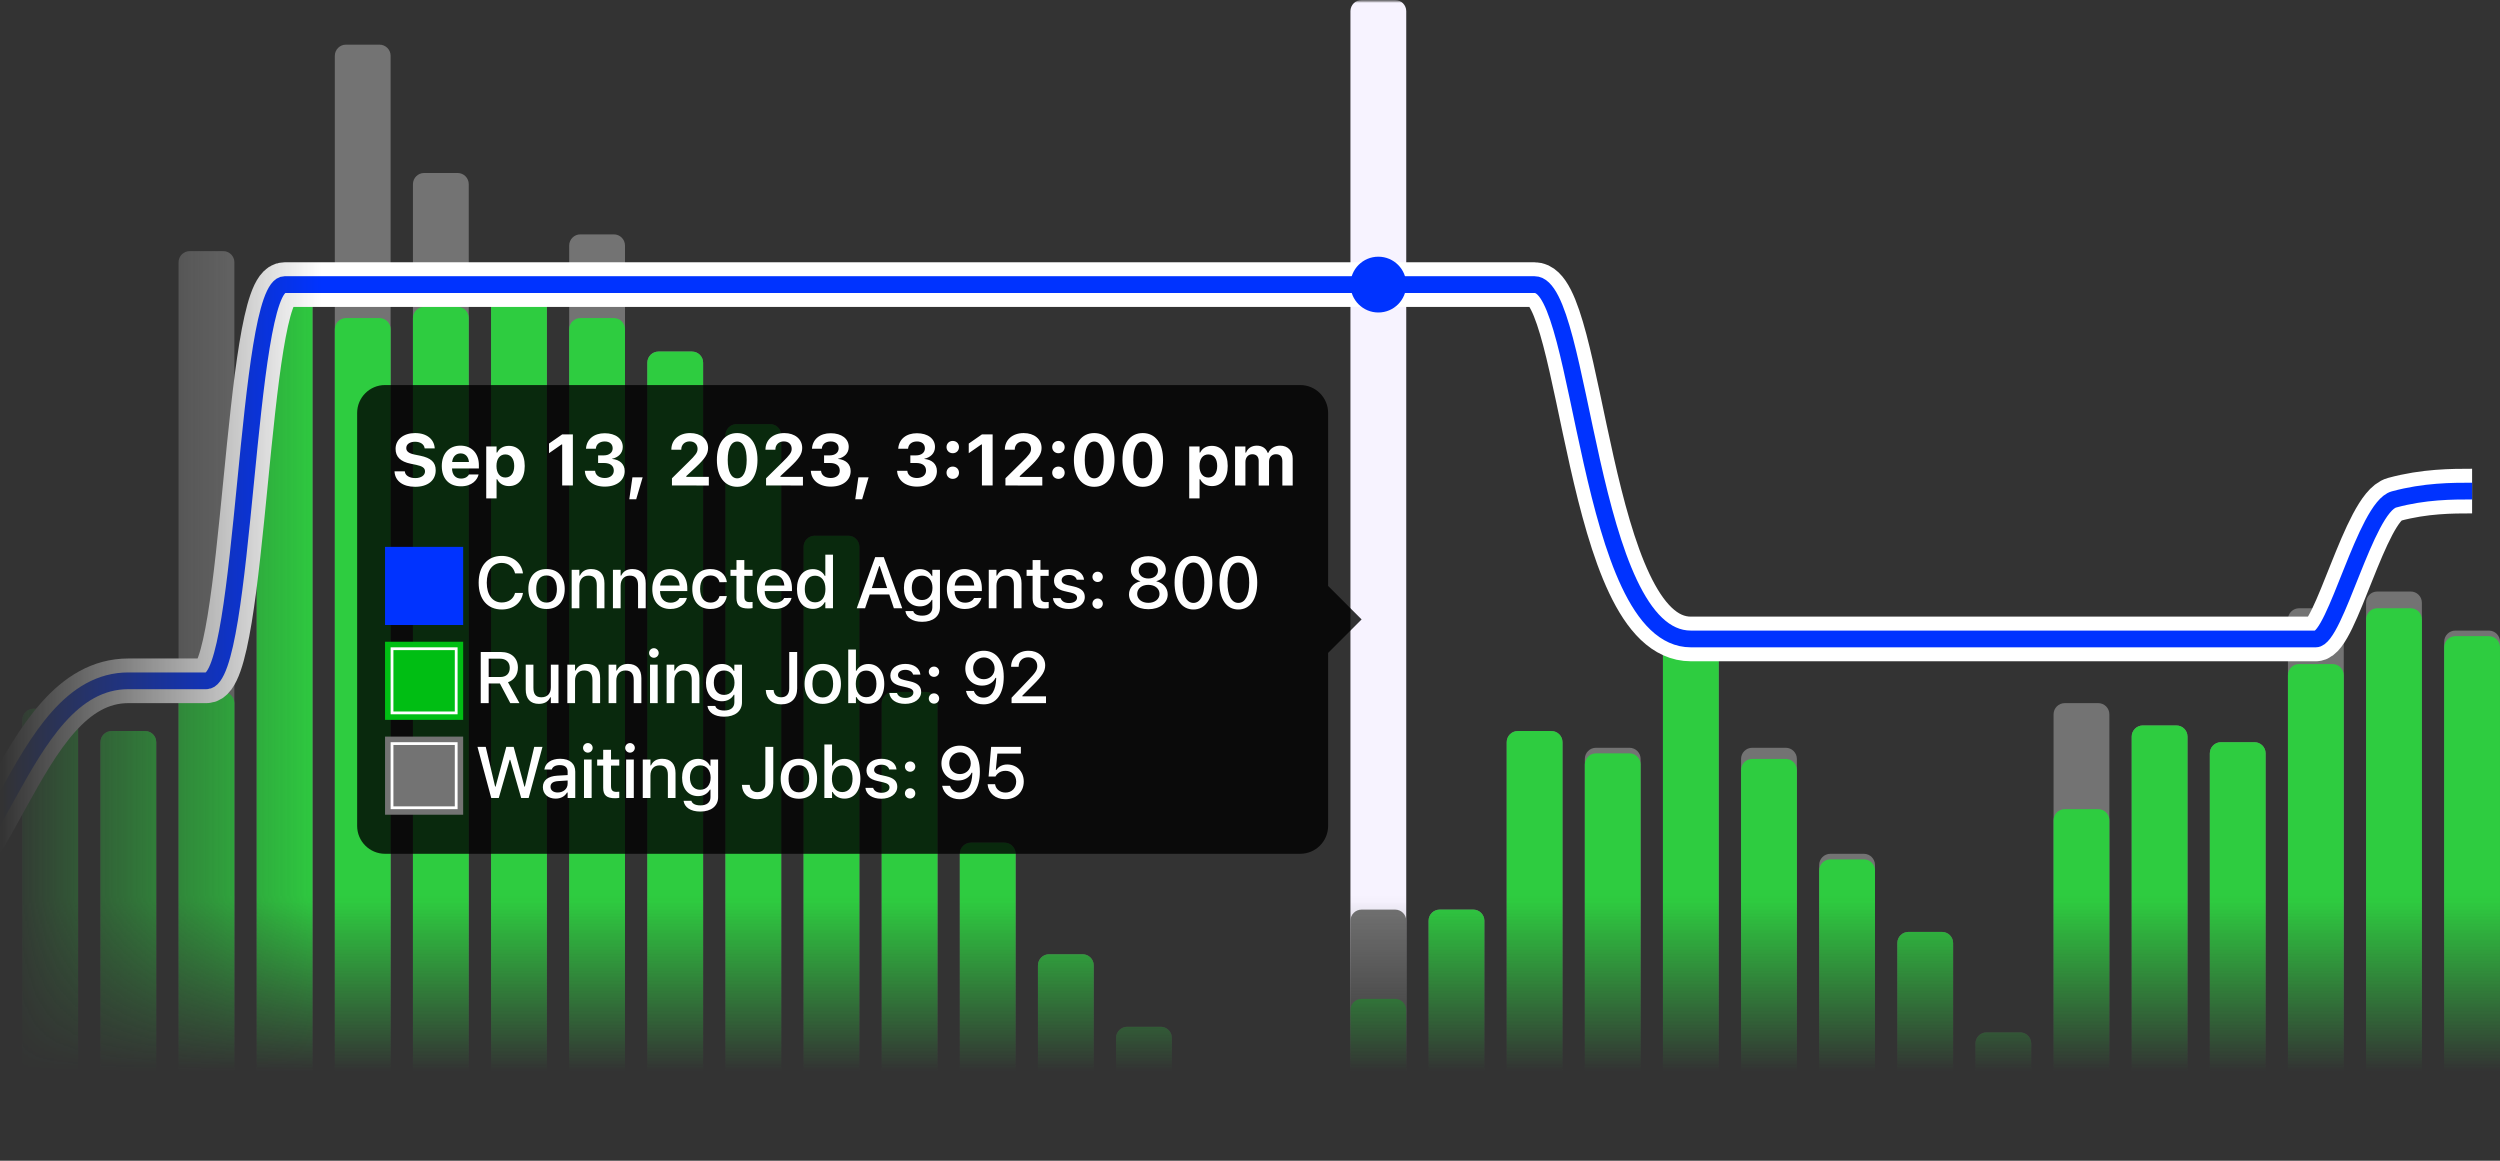
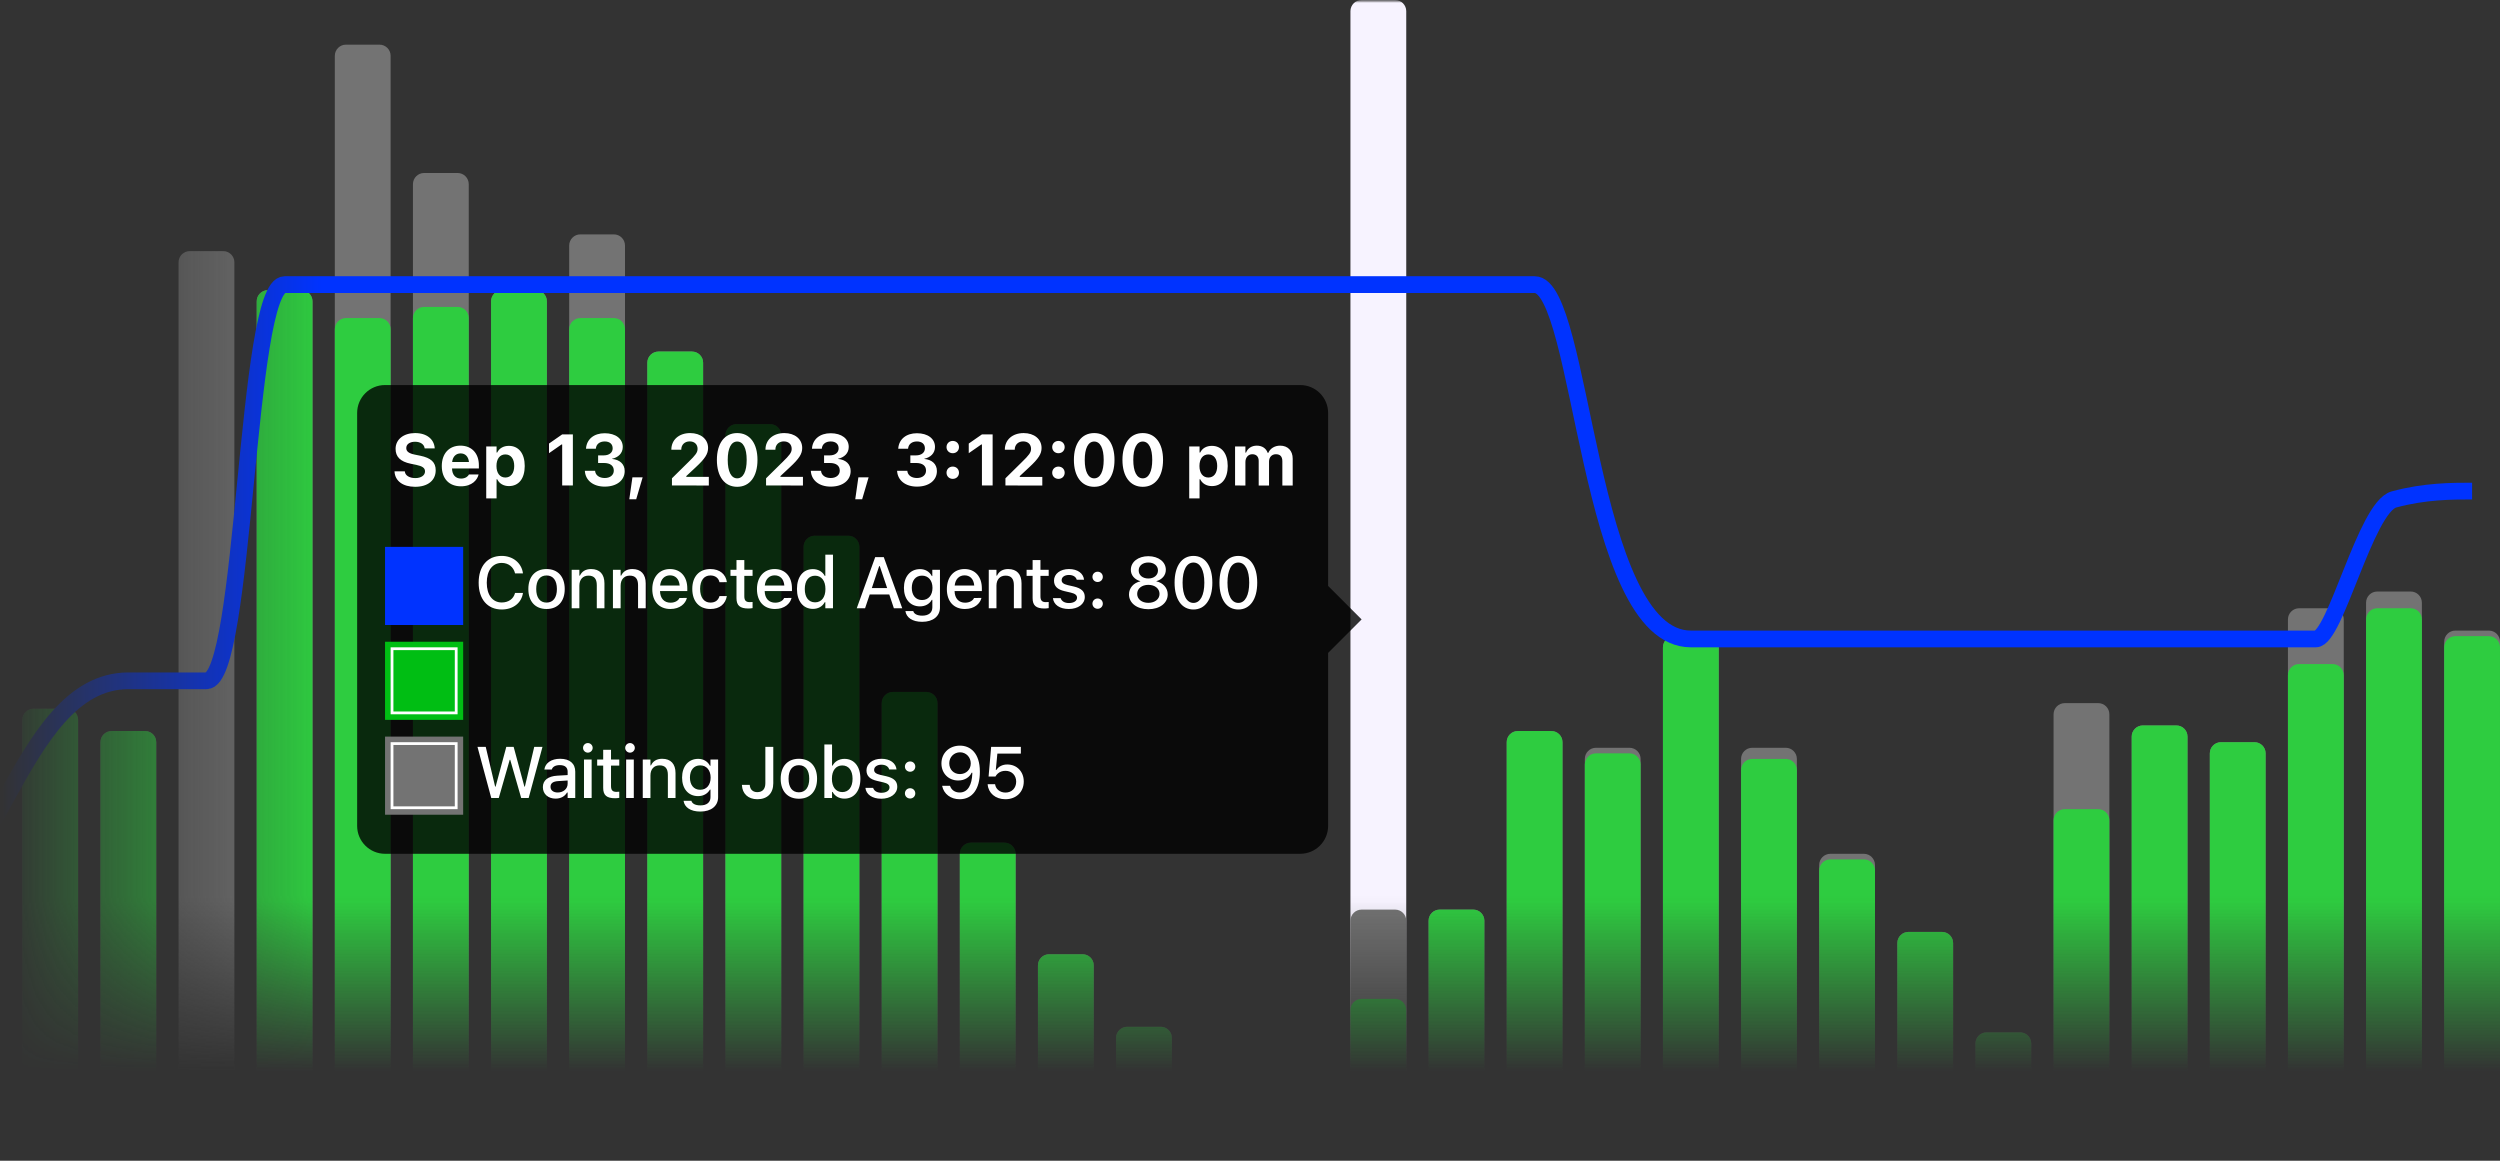
<svg xmlns="http://www.w3.org/2000/svg" xmlns:xlink="http://www.w3.org/1999/xlink" fill="none" height="208" viewBox="0 0 448 208" width="448">
  <rect x="0" y="0" width="448" height="208" fill="#333333" stroke="none" />
  <linearGradient id="a">
    <stop offset="0" stop-color="#d9d9d9" />
    <stop offset="1" stop-color="#d9d9d9" stop-opacity="0" />
  </linearGradient>
  <linearGradient id="b" gradientUnits="userSpaceOnUse" x1="57.5" x2="0" xlink:href="#a" y1="161.28" y2="161.28" />
  <linearGradient id="c" gradientUnits="userSpaceOnUse" x1="384" x2="384" xlink:href="#a" y1="161.28" y2="192" />
  <clipPath id="d">
    <path d="m0 0h448v208h-448z" />
  </clipPath>
  <mask id="e" height="192" maskUnits="userSpaceOnUse" width="768" x="0" y="0">
    <path d="m0 0h768v192h-768z" fill="url(#b)" />
  </mask>
  <mask id="f" height="192" maskUnits="userSpaceOnUse" width="768" x="0" y="0">
    <path d="m0 0h768v192h-768z" fill="url(#c)" />
  </mask>
  <mask id="g" fill="#000" height="255" maskUnits="userSpaceOnUse" width="855" x="-405" y="-58">
    <path d="m-405-58h855v255h-855z" fill="#fff" />
    <path d="m-404-58h854v254h-854z" fill="#000" />
  </mask>
  <g clip-path="url(#d)">
    <g mask="url(#e)">
      <g mask="url(#f)">
        <path d="m-404 196h-1v1h1zm854-1h-854v2h854zm-853 1v-254h-2v254z" fill="#e5e5e5" mask="url(#g)" />
        <path d="m116 65c0-1.105.895-2 2-2h6c1.105 0 2 .895 2 2v131h-10z" fill="#737373" />
        <path d="m130 78c0-1.105.895-2 2-2h6c1.105 0 2 .895 2 2v118h-10z" fill="#737373" />
        <path d="m144 98c0-1.105.895-2 2-2h6c1.105 0 2 .895 2 2v98h-10z" fill="#737373" />
        <path d="m158 126c0-1.105.895-2 2-2h6c1.105 0 2 .895 2 2v70h-10z" fill="#737373" />
        <path d="m172 153c0-1.105.895-2 2-2h6c1.105 0 2 .895 2 2v43h-10z" fill="#737373" />
        <path d="m186 173c0-1.105.895-2 2-2h6c1.105 0 2 .895 2 2v23h-10z" fill="#737373" />
        <path d="m200 186c0-1.105.895-2 2-2h6c1.105 0 2 .895 2 2v10h-10z" fill="#737373" />
        <path d="m242 2c0-1.105.895-2 2-2h6c1.105 0 2 .895 2 2v192c0 1.105-.895 2-2 2h-6c-1.105 0-2-.895-2-2z" fill="#f7f3ff" />
        <path d="m242 165c0-1.105.895-2 2-2h6c1.105 0 2 .895 2 2v31h-10z" fill="#737373" />
        <path d="m256 165c0-1.105.895-2 2-2h6c1.105 0 2 .895 2 2v31h-10z" fill="#737373" />
        <path d="m270 133c0-1.105.895-2 2-2h6c1.105 0 2 .895 2 2v63h-10z" fill="#737373" />
        <path d="m284 136c0-1.105.895-2 2-2h6c1.105 0 2 .895 2 2v60h-10z" fill="#737373" />
        <path d="m102 44c0-1.105.895-2 2-2h6c1.105 0 2 .895 2 2v152h-10z" fill="#737373" />
        <path d="m88 54c0-1.105.895-2 2-2h6c1.105 0 2 .895 2 2v142h-10z" fill="#737373" />
        <path d="m438 115c0-1.105.895-2 2-2h6c1.105 0 2 .895 2 2v81h-10z" fill="#737373" />
        <path d="m74 33c0-1.105.895-2 2-2h6c1.105 0 2 .895 2 2v163h-10z" fill="#737373" />
        <path d="m424 108c0-1.105.895-2 2-2h6c1.105 0 2 .895 2 2v88h-10z" fill="#737373" />
        <path d="m60 10c0-1.105.895-2 2-2h6c1.105 0 2 .895 2 2v186h-10z" fill="#737373" />
        <path d="m410 111c0-1.105.895-2 2-2h6c1.105 0 2 .895 2 2v85h-10z" fill="#737373" />
        <path d="m46 54c0-1.105.895-2 2-2h6c1.105 0 2 .895 2 2v142h-10z" fill="#737373" />
        <path d="m396 135c0-1.105.895-2 2-2h6c1.105 0 2 .895 2 2v61h-10z" fill="#737373" />
        <path d="m32 47c0-1.105.895-2 2-2h6c1.105 0 2 .895 2 2v149h-10z" fill="#737373" />
        <path d="m382 132c0-1.105.895-2 2-2h6c1.105 0 2 .895 2 2v64h-10z" fill="#737373" />
        <path d="m18 133c0-1.105.895-2 2-2h6c1.105 0 2 .895 2 2v63h-10z" fill="#737373" />
        <path d="m368 128c0-1.105.895-2 2-2h6c1.105 0 2 .895 2 2v68h-10z" fill="#737373" />
        <path d="m4 129c0-1.105.895-2 2-2h6c1.105 0 2 .895 2 2v67h-10z" fill="#737373" />
        <path d="m354 187c0-1.105.895-2 2-2h6c1.105 0 2 .895 2 2v9h-10z" fill="#737373" />
        <path d="m340 169c0-1.105.895-2 2-2h6c1.105 0 2 .895 2 2v27h-10z" fill="#737373" />
        <path d="m326 155c0-1.105.895-2 2-2h6c1.105 0 2 .895 2 2v41h-10z" fill="#737373" />
        <path d="m312 136c0-1.105.895-2 2-2h6c1.105 0 2 .895 2 2v60h-10z" fill="#737373" />
        <path d="m298 116c0-1.105.895-2 2-2h6c1.105 0 2 .895 2 2v80h-10z" fill="#737373" />
        <g fill="#2ecc40">
          <path d="m116 65c0-1.105.895-2 2-2h6c1.105 0 2 .895 2 2v131h-10z" />
          <path d="m130 78c0-1.105.895-2 2-2h6c1.105 0 2 .895 2 2v118h-10z" />
          <path d="m144 98c0-1.105.895-2 2-2h6c1.105 0 2 .895 2 2v98h-10z" />
          <path d="m158 126c0-1.105.895-2 2-2h6c1.105 0 2 .895 2 2v70h-10z" />
          <path d="m172 153c0-1.105.895-2 2-2h6c1.105 0 2 .895 2 2v43h-10z" />
          <path d="m186 173c0-1.105.895-2 2-2h6c1.105 0 2 .895 2 2v23h-10z" />
          <path d="m200 186c0-1.105.895-2 2-2h6c1.105 0 2 .895 2 2v10h-10z" />
          <path d="m242 181c0-1.105.895-2 2-2h6c1.105 0 2 .895 2 2v15h-10z" />
          <path d="m256 165c0-1.105.895-2 2-2h6c1.105 0 2 .895 2 2v31h-10z" />
          <path d="m270 133c0-1.105.895-2 2-2h6c1.105 0 2 .895 2 2v63h-10z" />
          <path d="m284 137c0-1.105.895-2 2-2h6c1.105 0 2 .895 2 2v59h-10z" />
          <path d="m102 59c0-1.105.895-2 2-2h6c1.105 0 2 .895 2 2v137h-10z" />
          <path d="m88 54c0-1.105.895-2 2-2h6c1.105 0 2 .895 2 2v142h-10z" />
          <path d="m438 116c0-1.105.895-2 2-2h6c1.105 0 2 .895 2 2v80h-10z" />
          <path d="m74 57c0-1.105.895-2 2-2h6c1.105 0 2 .895 2 2v139h-10z" />
          <path d="m424 111c0-1.105.895-2 2-2h6c1.105 0 2 .895 2 2v85h-10z" />
          <path d="m60 59c0-1.105.895-2 2-2h6c1.105 0 2 .895 2 2v137h-10z" />
          <path d="m410 121c0-1.105.895-2 2-2h6c1.105 0 2 .895 2 2v75h-10z" />
          <path d="m46 54c0-1.105.895-2 2-2h6c1.105 0 2 .895 2 2v142h-10z" />
          <path d="m396 135c0-1.105.895-2 2-2h6c1.105 0 2 .895 2 2v61h-10z" />
-           <path d="m32 126c0-1.105.895-2 2-2h6c1.105 0 2 .895 2 2v70h-10z" />
          <path d="m382 132c0-1.105.895-2 2-2h6c1.105 0 2 .895 2 2v64h-10z" />
          <path d="m18 133c0-1.105.895-2 2-2h6c1.105 0 2 .895 2 2v63h-10z" />
          <path d="m368 147c0-1.105.895-2 2-2h6c1.105 0 2 .895 2 2v49h-10z" />
          <path d="m4 129c0-1.105.895-2 2-2h6c1.105 0 2 .895 2 2v67h-10z" />
          <path d="m354 187c0-1.105.895-2 2-2h6c1.105 0 2 .895 2 2v9h-10z" />
          <path d="m340 169c0-1.105.895-2 2-2h6c1.105 0 2 .895 2 2v27h-10z" />
          <path d="m326 156c0-1.105.895-2 2-2h6c1.105 0 2 .895 2 2v40h-10z" />
          <path d="m312 138c0-1.105.895-2 2-2h6c1.105 0 2 .895 2 2v58h-10z" />
          <path d="m298 116c0-1.105.895-2 2-2h6c1.105 0 2 .895 2 2v80h-10z" />
        </g>
-         <path d="m-397 122h14c7 0 7-4 14-4h14 14 14 14 14 14 14 14 14c7 0 7 10.5 14 10.5h14 14c9.512 0 17 17.5 28 22.5s21.5 15 28 22 15.357 20.5 28 20.5h14c7 0 7-30 14-30h14 14 14 14 14c18.039 0 21.829-41.5 42-41.5h14c7 0 7-71 14-71h14 14 14 14 14 14 14 14 14 14 14c7 0 7 0 14 0s7 0 14 0 7-0 14-0 7 0 14 0h14c8.676 0 9.357 63.5 28 63.5h14 14 14 14 14 14 14 14c3.5 0 8.935-23.619 14-25 5.5-1.5 10.5-1.5 14-1.5" stroke="#fff" stroke-linejoin="round" stroke-width="8" />
        <path d="m-397 122h14c7 0 7-4 14-4h14 14 14 14 14 14 14 14 14c7 0 7 10.5 14 10.5h14 14c9.512 0 17 17.5 28 22.5s21.5 15 28 22 15.357 20.5 28 20.5h14c7 0 7-30 14-30h14 14 14 14 14c18.039 0 21.829-41.5 42-41.5h14c7 0 7-71 14-71h14 14 14 14 14 14 14 14 14 14 14c7 0 7 0 14 0s7 0 14 0 7-0 14-0 7 0 14 0h14c8.676 0 9.357 63.5 28 63.5h14 14 14 14 14 14 14 14c3.5 0 8.935-23.619 14-25 5.5-1.5 10.5-1.5 14-1.5" stroke="#03f" stroke-linejoin="round" stroke-width="3" />
-         <circle cx="247" cy="51" fill="#03f" r="5" />
        <path clip-rule="evenodd" d="m69 69c-2.761 0-5 2.239-5 5v74c0 2.761 2.239 5 5 5h164c2.761 0 5-2.239 5-5v-31l6-6-6-6v-31c0-2.761-2.239-5-5-5z" fill="#000" fill-opacity=".8" fill-rule="evenodd" />
        <path d="m69 132h14v14h-14z" fill="#737373" />
        <path d="m70.25 133.25h11.5v11.5h-11.5z" stroke="#fff" stroke-width=".5" />
        <path d="m69 115h14v14h-14z" fill="#00be13" />
        <path d="m70.25 116.25h11.5v11.5h-11.5z" stroke="#fff" stroke-width=".5" />
        <path d="m69 98h14v14h-14z" fill="#03f" />
        <path d="m89.907 109.222c-2.545 0-4.132-1.841-4.132-4.792v-.013c0-2.958 1.581-4.799 4.126-4.799 2.018 0 3.567 1.276 3.809 3.098l-.006.032h-1.409v-.019c-.267-1.124-1.187-1.854-2.393-1.854-1.644 0-2.672 1.365-2.672 3.542v.013c0 2.171 1.028 3.535 2.679 3.535 1.212 0 2.12-.647 2.38-1.682l.013-.025h1.409v.038c-.267 1.758-1.758 2.926-3.802 2.926zm8.036-.089c-2.025 0-3.263-1.352-3.263-3.573v-.013c0-2.215 1.244-3.574 3.263-3.574 2.012 0 3.256 1.352 3.256 3.574v.013c0 2.221-1.238 3.573-3.256 3.573zm0-1.149c1.181 0 1.853-.901 1.853-2.424v-.013c0-1.53-.673-2.425-1.853-2.425-1.187 0-1.853.895-1.853 2.425v.013c0 1.529.666 2.424 1.853 2.424zm4.5 1.016v-6.894h1.378v1.048h.101c.337-.737.997-1.181 2-1.181 1.542 0 2.393.921 2.393 2.565v4.462h-1.371v-4.139c0-1.142-.476-1.707-1.486-1.707-1.009 0-1.637.692-1.637 1.803v4.043zm7.395 0v-6.894h1.378v1.048h.101c.337-.737.997-1.181 2-1.181 1.542 0 2.393.921 2.393 2.565v4.462h-1.371v-4.139c0-1.142-.477-1.707-1.486-1.707s-1.637.692-1.637 1.803v4.043zm10.29.133c-2.019 0-3.238-1.377-3.238-3.561v-.006c0-2.152 1.244-3.593 3.168-3.593 1.923 0 3.104 1.39 3.104 3.46v.482h-4.888c.025 1.32.749 2.088 1.885 2.088.883 0 1.409-.438 1.574-.793l.026-.051 1.327-.006-.013.057c-.229.908-1.181 1.923-2.945 1.923zm-.064-6.03c-.939 0-1.65.641-1.771 1.828h3.504c-.108-1.231-.8-1.828-1.733-1.828zm7.236 6.03c-2.012 0-3.243-1.371-3.243-3.599v-.013c0-2.183 1.225-3.548 3.237-3.548 1.733 0 2.768.978 2.958 2.317v.032l-1.32.006-.007-.019c-.152-.679-.711-1.187-1.625-1.187-1.149 0-1.841.914-1.841 2.399v.013c0 1.524.705 2.45 1.841 2.45.864 0 1.397-.393 1.619-1.136l.013-.032h1.32l-.013.058c-.247 1.339-1.231 2.259-2.939 2.259zm6.818-.089c-1.518 0-2.14-.533-2.14-1.859v-3.993h-1.079v-1.086h1.079v-1.739h1.403v1.739h1.479v1.086h-1.479v3.662c0 .743.28 1.048.959 1.048.209 0 .33-.006.52-.026v1.099c-.222.038-.476.069-.742.069zm4.767.089c-2.019 0-3.238-1.377-3.238-3.561v-.006c0-2.152 1.244-3.593 3.168-3.593 1.923 0 3.104 1.39 3.104 3.46v.482h-4.888c.025 1.32.749 2.088 1.885 2.088.883 0 1.409-.438 1.575-.793l.025-.051 1.327-.006-.013.057c-.229.908-1.181 1.923-2.945 1.923zm-.064-6.03c-.939 0-1.65.641-1.771 1.828h3.504c-.108-1.231-.8-1.828-1.733-1.828zm6.849 6.011c-1.733 0-2.856-1.39-2.856-3.554v-.013c0-2.184 1.104-3.561 2.856-3.561.946 0 1.752.47 2.12 1.212h.108v-3.796h1.371v9.598h-1.371v-1.085h-.108c-.4.755-1.155 1.199-2.12 1.199zm.394-1.174c1.149 0 1.853-.908 1.853-2.38v-.013c0-1.473-.711-2.38-1.853-2.38-1.156 0-1.847.901-1.847 2.38v.013c0 1.479.691 2.38 1.847 2.38zm7.464 1.06 3.307-9.16h1.537l3.307 9.16h-1.498l-.826-2.476h-3.503l-.832 2.476zm4.018-7.554-1.314 3.936h2.743l-1.321-3.936zm7.7 9.985c-1.752 0-2.831-.768-2.996-1.917l.013-.013h1.39l.006.013c.114.476.673.813 1.606.813 1.136 0 1.809-.534 1.809-1.473v-1.358h-.101c-.419.749-1.181 1.168-2.127 1.168-1.771 0-2.863-1.365-2.863-3.308v-.012c0-1.968 1.098-3.358 2.888-3.358.965 0 1.714.476 2.114 1.25h.083v-1.13h1.371v6.754c0 1.568-1.238 2.571-3.193 2.571zm-.019-3.904c1.168 0 1.873-.888 1.873-2.177v-.013c0-1.282-.711-2.183-1.873-2.183-1.174 0-1.835.901-1.835 2.183v.013c0 1.282.661 2.177 1.835 2.177zm7.687 1.606c-2.019 0-3.237-1.377-3.237-3.561v-.006c0-2.152 1.244-3.593 3.167-3.593s3.104 1.39 3.104 3.46v.482h-4.888c.026 1.32.749 2.088 1.886 2.088.882 0 1.409-.438 1.574-.793l.025-.051 1.327-.006-.013.057c-.228.908-1.18 1.923-2.945 1.923zm-.064-6.03c-.939 0-1.65.641-1.771 1.828h3.504c-.108-1.231-.8-1.828-1.733-1.828zm4.336 5.897v-6.894h1.377v1.048h.102c.336-.737.996-1.181 1.999-1.181 1.543 0 2.393.921 2.393 2.565v4.462h-1.371v-4.139c0-1.142-.476-1.707-1.485-1.707s-1.638.692-1.638 1.803v4.043zm9.997.044c-1.517 0-2.139-.533-2.139-1.859v-3.993h-1.079v-1.086h1.079v-1.739h1.403v1.739h1.479v1.086h-1.479v3.662c0 .743.279 1.048.958 1.048.21 0 .33-.006.521-.026v1.099c-.222.038-.476.069-.743.069zm4.355.089c-1.663 0-2.717-.78-2.85-1.936v-.006h1.377l.006.006c.172.521.673.87 1.492.87.851 0 1.441-.387 1.441-.952v-.013c0-.432-.324-.724-1.124-.908l-1.098-.254c-1.301-.298-1.904-.888-1.904-1.898v-.006c0-1.2 1.117-2.063 2.679-2.063 1.574 0 2.583.787 2.704 1.911v.006h-1.314v-.013c-.134-.482-.622-.844-1.397-.844-.755 0-1.301.375-1.301.927v.013c0 .431.317.698 1.092.882l1.092.248c1.326.311 1.961.876 1.961 1.872v.013c0 1.276-1.219 2.145-2.856 2.145zm5.16-4.837c-.527 0-.933-.406-.933-.92 0-.521.406-.927.933-.927s.927.406.927.927c0 .514-.4.92-.927.92zm0 4.799c-.527 0-.933-.406-.933-.92 0-.521.406-.927.933-.927s.927.406.927.927c0 .514-.4.92-.927.92zm9.083.076c-2.031 0-3.465-1.091-3.465-2.647v-.012c0-1.156.831-2.076 2.031-2.336v-.032c-1.028-.292-1.701-1.06-1.701-2.031v-.013c0-1.403 1.314-2.431 3.135-2.431 1.829 0 3.136 1.028 3.136 2.431v.013c0 .971-.666 1.739-1.695 2.031v.032c1.2.26 2.032 1.18 2.032 2.336v.012c0 1.556-1.435 2.647-3.473 2.647zm0-5.503c1.029 0 1.727-.597 1.727-1.435v-.012c0-.838-.705-1.422-1.727-1.422s-1.726.584-1.726 1.422v.012c0 .838.704 1.435 1.726 1.435zm0 4.361c1.175 0 2.006-.667 2.006-1.593v-.013c0-.94-.825-1.619-2.006-1.619-1.174 0-1.999.679-1.999 1.619v.013c0 .926.831 1.593 1.999 1.593zm8.087 1.193c-2.114 0-3.383-1.847-3.383-4.799v-.012c0-2.952 1.269-4.793 3.383-4.793 2.108 0 3.384 1.841 3.384 4.793v.012c0 2.952-1.276 4.799-3.384 4.799zm0-1.18c1.225 0 1.949-1.378 1.949-3.619v-.012c0-2.241-.724-3.606-1.949-3.606-1.231 0-1.948 1.365-1.948 3.606v.012c0 2.241.717 3.619 1.948 3.619zm8.043 1.18c-2.114 0-3.384-1.847-3.384-4.799v-.012c0-2.952 1.27-4.793 3.384-4.793 2.107 0 3.383 1.841 3.383 4.793v.012c0 2.952-1.276 4.799-3.383 4.799zm0-1.18c1.225 0 1.948-1.378 1.948-3.619v-.012c0-2.241-.723-3.606-1.948-3.606-1.232 0-1.949 1.365-1.949 3.606v.012c0 2.241.717 3.619 1.949 3.619z" fill="#fff" />
        <path d="m74.386 87.235c-2.19 0-3.574-1.047-3.682-2.672l-.006-.102h1.847l.006.064c.07.686.812 1.149 1.885 1.149 1.022 0 1.727-.489 1.727-1.193v-.006c0-.603-.451-.939-1.587-1.174l-.965-.197c-1.904-.387-2.723-1.276-2.723-2.666v-.006c0-1.701 1.46-2.825 3.491-2.825 2.139 0 3.396 1.13 3.517 2.66l.006.083h-1.803l-.013-.076c-.108-.654-.743-1.111-1.708-1.111-.946.006-1.574.438-1.574 1.124v.006c0 .597.444.952 1.523 1.174l.971.197c1.936.4 2.78 1.174 2.78 2.603v.006c0 1.815-1.409 2.964-3.694 2.964zm8.198-.089c-2.127 0-3.415-1.39-3.415-3.631v-.006c0-2.222 1.301-3.65 3.339-3.65s3.307 1.397 3.307 3.51v.578h-4.811c.019 1.149.635 1.815 1.619 1.815.812 0 1.263-.432 1.39-.698l.019-.038h1.727l-.013.064c-.216.876-1.117 2.057-3.161 2.057zm-.044-5.897c-.806 0-1.403.546-1.517 1.536h3.015c-.114-1.016-.692-1.536-1.498-1.536zm4.593 8.068v-9.306h1.853v1.079h.114c.362-.749 1.105-1.193 2.095-1.193 1.746 0 2.837 1.371 2.837 3.599v.013c0 2.247-1.066 3.599-2.837 3.599-.959 0-1.739-.463-2.095-1.225h-.114v3.434zm3.428-3.745c.978 0 1.587-.781 1.587-2.063v-.013c0-1.282-.603-2.063-1.587-2.063-.978 0-1.593.781-1.593 2.063v.013c0 1.282.622 2.063 1.593 2.063zm10.182 1.428v-7.351h-.115l-2.247 1.562v-1.726l2.368-1.644h1.91v9.16zm7.633.203c-2.07 0-3.435-1.111-3.562-2.748l-.006-.083h1.835l.006.07c.082.711.736 1.219 1.727 1.219.977 0 1.618-.546 1.618-1.32v-.013c0-.876-.654-1.358-1.764-1.358h-1.048v-1.365h1.022c.965 0 1.587-.508 1.587-1.25v-.013c0-.762-.527-1.231-1.428-1.231-.902 0-1.505.489-1.581 1.25l-.006.057h-1.765l.007-.076c.133-1.638 1.421-2.704 3.345-2.704 1.968 0 3.237.99 3.237 2.45v.013c0 1.143-.838 1.885-1.911 2.107v.038c1.365.127 2.254.914 2.254 2.158v.013c0 1.663-1.428 2.787-3.567 2.787zm4.395 2.26.559-3.929h1.834l-1.155 3.929zm7.643-2.463v-1.289l2.951-2.913c1.289-1.25 1.638-1.714 1.638-2.355v-.019c0-.781-.533-1.327-1.409-1.327-.895 0-1.511.597-1.511 1.466v.032h-1.771l-.006-.025c0-1.758 1.371-2.964 3.377-2.964 1.885 0 3.205 1.079 3.205 2.66v.019c0 1.041-.539 1.904-2.209 3.447l-1.695 1.581v.146h4.038v1.542zm11.689.235c-2.26 0-3.637-1.854-3.637-4.812v-.013c0-2.964 1.377-4.805 3.637-4.805 2.266 0 3.637 1.841 3.637 4.805v.013c0 2.958-1.371 4.812-3.637 4.812zm0-1.517c1.085 0 1.701-1.225 1.701-3.295v-.013c0-2.076-.616-3.288-1.701-3.288-1.079 0-1.695 1.212-1.695 3.288v.013c0 2.069.616 3.295 1.695 3.295zm5.176 1.282v-1.289l2.952-2.913c1.289-1.25 1.638-1.714 1.638-2.355v-.019c0-.781-.534-1.327-1.41-1.327-.895 0-1.51.597-1.51 1.466v.032h-1.771l-.007-.025c0-1.758 1.372-2.964 3.377-2.964 1.886 0 3.206 1.079 3.206 2.66v.019c0 1.041-.54 1.904-2.209 3.447l-1.695 1.581v.146h4.037v1.542zm11.588.203c-2.069 0-3.434-1.111-3.561-2.748l-.006-.083h1.834l.006.07c.083.711.737 1.219 1.727 1.219.977 0 1.619-.546 1.619-1.32v-.013c0-.876-.654-1.358-1.765-1.358h-1.047v-1.365h1.022c.964 0 1.586-.508 1.586-1.25v-.013c0-.762-.526-1.231-1.428-1.231-.901 0-1.504.489-1.58 1.25l-.007.057h-1.764l.006-.076c.133-1.638 1.422-2.704 3.345-2.704 1.968 0 3.238.99 3.238 2.45v.013c0 1.143-.838 1.885-1.911 2.107v.038c1.365.127 2.253.914 2.253 2.158v.013c0 1.663-1.428 2.787-3.567 2.787zm4.396 2.26.558-3.929h1.835l-1.156 3.929zm11.063-2.26c-2.069 0-3.434-1.111-3.561-2.748l-.006-.083h1.835l.006.07c.082.711.736 1.219 1.726 1.219.978 0 1.619-.546 1.619-1.32v-.013c0-.876-.654-1.358-1.765-1.358h-1.047v-1.365h1.022c.965 0 1.587-.508 1.587-1.25v-.013c0-.762-.527-1.231-1.428-1.231-.902 0-1.505.489-1.581 1.25l-.006.057h-1.765l.007-.076c.133-1.638 1.421-2.704 3.345-2.704 1.968 0 3.237.99 3.237 2.45v.013c0 1.143-.838 1.885-1.911 2.107v.038c1.365.127 2.254.914 2.254 2.158v.013c0 1.663-1.428 2.787-3.568 2.787zm6.408-5.986c-.647 0-1.117-.476-1.117-1.098 0-.628.47-1.105 1.117-1.105.654 0 1.118.476 1.118 1.105 0 .622-.464 1.098-1.118 1.098zm0 4.596c-.647 0-1.117-.476-1.117-1.098 0-.628.47-1.104 1.117-1.104.654 0 1.118.476 1.118 1.104 0 .622-.464 1.098-1.118 1.098zm5.228 1.187v-7.351h-.115l-2.247 1.562v-1.726l2.368-1.644h1.911v9.16zm4.211 0v-1.289l2.952-2.913c1.288-1.25 1.638-1.714 1.638-2.355v-.019c0-.781-.534-1.327-1.41-1.327-.895 0-1.51.597-1.51 1.466v.032h-1.771l-.007-.025c0-1.758 1.371-2.964 3.377-2.964 1.886 0 3.206 1.079 3.206 2.66v.019c0 1.041-.54 1.904-2.209 3.447l-1.695 1.581v.146h4.037v1.542zm9.499-5.783c-.647 0-1.117-.476-1.117-1.098 0-.628.47-1.105 1.117-1.105.654 0 1.118.476 1.118 1.105 0 .622-.464 1.098-1.118 1.098zm0 4.596c-.647 0-1.117-.476-1.117-1.098 0-.628.47-1.104 1.117-1.104.654 0 1.118.476 1.118 1.104 0 .622-.464 1.098-1.118 1.098zm6.408 1.422c-2.259 0-3.637-1.854-3.637-4.812v-.013c0-2.964 1.378-4.805 3.637-4.805 2.267 0 3.638 1.841 3.638 4.805v.013c0 2.958-1.371 4.812-3.638 4.812zm0-1.517c1.086 0 1.702-1.225 1.702-3.295v-.013c0-2.076-.616-3.288-1.702-3.288-1.079 0-1.694 1.212-1.694 3.288v.013c0 2.069.615 3.295 1.694 3.295zm8.7 1.517c-2.26 0-3.637-1.854-3.637-4.812v-.013c0-2.964 1.377-4.805 3.637-4.805 2.266 0 3.637 1.841 3.637 4.805v.013c0 2.958-1.371 4.812-3.637 4.812zm0-1.517c1.085 0 1.701-1.225 1.701-3.295v-.013c0-2.076-.616-3.288-1.701-3.288-1.079 0-1.695 1.212-1.695 3.288v.013c0 2.069.616 3.295 1.695 3.295zm8.328 3.599v-9.306h1.853v1.079h.115c.361-.749 1.104-1.193 2.094-1.193 1.746 0 2.838 1.371 2.838 3.599v.013c0 2.247-1.067 3.599-2.838 3.599-.958 0-1.739-.463-2.094-1.225h-.115v3.434zm3.428-3.745c.977 0 1.586-.781 1.586-2.063v-.013c0-1.282-.603-2.063-1.586-2.063-.978 0-1.594.781-1.594 2.063v.013c0 1.282.622 2.063 1.594 2.063zm4.789 1.428v-6.989h1.853v1.092h.115c.298-.787 1.022-1.244 1.936-1.244.952 0 1.656.482 1.942 1.289h.114c.318-.774 1.13-1.289 2.108-1.289 1.39 0 2.259.901 2.259 2.342v4.799h-1.853v-4.335c0-.844-.381-1.27-1.155-1.27-.749 0-1.232.552-1.232 1.308v4.297h-1.853v-4.418c0-.749-.426-1.187-1.149-1.187-.724 0-1.232.59-1.232 1.39v4.215z" fill="#fff" />
-         <path d="m86.149 126v-9.16h3.612c1.879 0 3.047 1.092 3.047 2.793v.013c0 1.231-.66 2.234-1.777 2.609l2.057 3.745h-1.644l-1.866-3.523h-2.006v3.523zm1.422-4.678h2.05c1.092 0 1.727-.597 1.727-1.638v-.013c0-1.015-.673-1.637-1.771-1.637h-2.006zm9.001 4.811c-1.555 0-2.361-.933-2.361-2.564v-4.463h1.377v4.139c0 1.143.419 1.708 1.428 1.708 1.105 0 1.695-.692 1.695-1.803v-4.044h1.371v6.894h-1.371v-1.041h-.108c-.33.743-1.028 1.174-2.031 1.174zm5.097-.133v-6.894h1.377v1.048h.102c.336-.737.996-1.181 1.999-1.181 1.543 0 2.393.921 2.393 2.565v4.462h-1.371v-4.139c0-1.142-.476-1.707-1.485-1.707s-1.638.692-1.638 1.803v4.043zm7.395 0v-6.894h1.377v1.048h.102c.336-.737.996-1.181 1.999-1.181 1.543 0 2.393.921 2.393 2.565v4.462h-1.371v-4.139c0-1.142-.476-1.707-1.485-1.707s-1.638.692-1.638 1.803v4.043zm8.112-8.125c-.476 0-.863-.387-.863-.857 0-.476.387-.863.863-.863.47 0 .863.387.863.863 0 .47-.393.857-.863.857zm-.692 8.125v-6.894h1.371v6.894zm2.977 0v-6.894h1.377v1.048h.102c.336-.737.997-1.181 1.999-1.181 1.543 0 2.394.921 2.394 2.565v4.462h-1.372v-4.139c0-1.142-.476-1.707-1.485-1.707s-1.638.692-1.638 1.803v4.043zm10.308 2.431c-1.752 0-2.831-.768-2.996-1.917l.013-.013h1.39l.007.013c.114.476.672.813 1.605.813 1.137 0 1.81-.534 1.81-1.473v-1.358h-.102c-.419.749-1.181 1.168-2.126 1.168-1.771 0-2.863-1.365-2.863-3.308v-.012c0-1.968 1.098-3.358 2.888-3.358.965 0 1.714.476 2.114 1.25h.082v-1.13h1.371v6.754c0 1.568-1.237 2.571-3.193 2.571zm-.019-3.904c1.168 0 1.873-.888 1.873-2.177v-.013c0-1.282-.711-2.183-1.873-2.183-1.174 0-1.834.901-1.834 2.183v.013c0 1.282.66 2.177 1.834 2.177zm10.245 1.695c-1.695 0-2.685-1.034-2.761-2.494l-.006-.077h1.403l.006.057c.057.699.495 1.245 1.346 1.245.939 0 1.447-.565 1.447-1.606v-6.507h1.422v6.519c0 1.803-1.06 2.863-2.857 2.863zm7.446-.089c-2.025 0-3.263-1.352-3.263-3.573v-.013c0-2.215 1.244-3.574 3.263-3.574 2.012 0 3.256 1.352 3.256 3.574v.013c0 2.221-1.237 3.573-3.256 3.573zm0-1.149c1.181 0 1.854-.901 1.854-2.424v-.013c0-1.53-.673-2.425-1.854-2.425-1.187 0-1.853.895-1.853 2.425v.013c0 1.529.666 2.424 1.853 2.424zm8.163 1.13c-.965 0-1.72-.444-2.12-1.199h-.102v1.085h-1.377v-9.598h1.377v3.796h.102c.368-.742 1.174-1.212 2.12-1.212 1.752 0 2.856 1.377 2.856 3.561v.013c0 2.164-1.117 3.554-2.856 3.554zm-.387-1.174c1.149 0 1.841-.901 1.841-2.38v-.013c0-1.479-.692-2.38-1.841-2.38s-1.86.907-1.86 2.38v.013c0 1.472.711 2.38 1.86 2.38zm6.995 1.193c-1.663 0-2.717-.78-2.85-1.936v-.006h1.377l.007.006c.171.521.672.87 1.491.87.851 0 1.441-.387 1.441-.952v-.013c0-.432-.324-.724-1.123-.908l-1.099-.254c-1.301-.298-1.904-.888-1.904-1.898v-.006c0-1.2 1.117-2.063 2.679-2.063 1.574 0 2.583.787 2.704 1.911v.006h-1.314v-.013c-.133-.482-.622-.844-1.396-.844-.756 0-1.302.375-1.302.927v.013c0 .431.318.698 1.092.882l1.092.248c1.326.311 1.961.876 1.961 1.872v.013c0 1.276-1.218 2.145-2.856 2.145zm5.16-4.837c-.526 0-.933-.406-.933-.92 0-.521.407-.927.933-.927.527 0 .927.406.927.927 0 .514-.4.92-.927.92zm0 4.799c-.526 0-.933-.406-.933-.92 0-.521.407-.927.933-.927.527 0 .927.406.927.927 0 .514-.4.92-.927.92zm8.931-9.477c1.835 0 3.568 1.295 3.568 4.659v.013c0 3.104-1.352 4.932-3.618 4.932-1.625 0-2.832-.952-3.13-2.336l-.019-.076h1.416l.019.064c.26.698.857 1.142 1.714 1.142 1.542 0 2.189-1.504 2.259-3.332 0-.07.007-.14.007-.21h-.127c-.33.736-1.162 1.39-2.406 1.39-1.746 0-3.003-1.295-3.003-3.047v-.012c0-1.841 1.397-3.187 3.32-3.187zm-.006 5.097c1.098 0 1.942-.799 1.942-1.904v-.006c0-1.117-.844-1.993-1.923-1.993-1.073 0-1.93.856-1.93 1.955v.012c0 1.124.806 1.936 1.911 1.936zm4.976 4.285v-.965l3.041-3.193c1.212-1.263 1.561-1.733 1.561-2.475v-.019c0-.895-.615-1.556-1.618-1.556-1.028 0-1.714.673-1.714 1.676l-.006.019h-1.333l-.013-.012c.006-1.676 1.301-2.857 3.142-2.857 1.708 0 2.964 1.086 2.964 2.596v.019c0 1.041-.482 1.841-2.145 3.492l-1.943 1.936v.127h4.234v1.212z" fill="#fff" />
        <path d="m88.034 143-2.469-9.16h1.479l1.682 7.122h.089l1.911-7.122h1.32l1.923 7.122h.089l1.676-7.122h1.479l-2.476 9.16h-1.339l-1.968-6.849h-.089l-1.961 6.849zm11.534.114c-1.314 0-2.285-.8-2.285-2.05v-.013c0-1.231.927-1.948 2.571-2.05l1.867-.108v-.609c0-.756-.476-1.175-1.41-1.175-.761 0-1.263.28-1.428.768l-.006.026h-1.327l.006-.045c.165-1.129 1.25-1.885 2.818-1.885 1.733 0 2.71.863 2.71 2.311v4.716h-1.364v-.978h-.108c-.407.699-1.13 1.092-2.044 1.092zm-.914-2.107c0 .635.54 1.009 1.282 1.009 1.028 0 1.784-.673 1.784-1.561v-.591l-1.682.108c-.953.057-1.384.4-1.384 1.022zm6.69-6.132c-.476 0-.863-.387-.863-.857 0-.476.387-.863.863-.863.47 0 .863.387.863.863 0 .47-.393.857-.863.857zm-.692 8.125v-6.894h1.371v6.894zm5.58.044c-1.517 0-2.14-.533-2.14-1.859v-3.993h-1.079v-1.086h1.079v-1.739h1.403v1.739h1.479v1.086h-1.479v3.662c0 .743.28 1.048.959 1.048.209 0 .33-.006.52-.026v1.099c-.222.038-.476.069-.742.069zm2.666-8.169c-.477 0-.864-.387-.864-.857 0-.476.387-.863.864-.863.469 0 .863.387.863.863 0 .47-.394.857-.863.857zm-.692 8.125v-6.894h1.371v6.894zm2.977 0v-6.894h1.377v1.048h.102c.336-.737.996-1.181 1.999-1.181 1.543 0 2.393.921 2.393 2.565v4.462h-1.371v-4.139c0-1.142-.476-1.707-1.485-1.707-1.01 0-1.638.692-1.638 1.803v4.043zm10.308 2.431c-1.752 0-2.831-.768-2.996-1.917l.013-.013h1.39l.006.013c.114.476.673.813 1.606.813 1.136 0 1.809-.534 1.809-1.473v-1.358h-.101c-.419.749-1.181 1.168-2.127 1.168-1.771 0-2.863-1.365-2.863-3.308v-.012c0-1.968 1.099-3.358 2.889-3.358.964 0 1.713.476 2.113 1.25h.083v-1.13h1.371v6.754c0 1.568-1.238 2.571-3.193 2.571zm-.019-3.904c1.168 0 1.873-.888 1.873-2.177v-.013c0-1.282-.711-2.183-1.873-2.183-1.174 0-1.834.901-1.834 2.183v.013c0 1.282.66 2.177 1.834 2.177zm10.245 1.695c-1.695 0-2.685-1.034-2.761-2.494l-.007-.077h1.403l.007.057c.057.699.495 1.245 1.345 1.245.94 0 1.448-.565 1.448-1.606v-6.507h1.421v6.519c0 1.803-1.06 2.863-2.856 2.863zm7.446-.089c-2.025 0-3.263-1.352-3.263-3.573v-.013c0-2.215 1.244-3.574 3.263-3.574 2.012 0 3.256 1.352 3.256 3.574v.013c0 2.221-1.238 3.573-3.256 3.573zm0-1.149c1.18 0 1.853-.901 1.853-2.424v-.013c0-1.53-.673-2.425-1.853-2.425-1.187 0-1.854.895-1.854 2.425v.013c0 1.529.667 2.424 1.854 2.424zm8.163 1.13c-.965 0-1.721-.444-2.12-1.199h-.102v1.085h-1.377v-9.598h1.377v3.796h.102c.368-.742 1.174-1.212 2.12-1.212 1.752 0 2.856 1.377 2.856 3.561v.013c0 2.164-1.117 3.554-2.856 3.554zm-.388-1.174c1.149 0 1.841-.901 1.841-2.38v-.013c0-1.479-.692-2.38-1.841-2.38-1.148 0-1.859.907-1.859 2.38v.013c0 1.472.711 2.38 1.859 2.38zm6.995 1.193c-1.663 0-2.716-.78-2.85-1.936v-.006h1.378l.006.006c.172.521.673.87 1.492.87.85 0 1.441-.387 1.441-.952v-.013c0-.432-.324-.724-1.124-.908l-1.098-.254c-1.301-.298-1.904-.888-1.904-1.898v-.006c0-1.2 1.117-2.063 2.679-2.063 1.574 0 2.583.787 2.704 1.911v.006h-1.314v-.013c-.134-.482-.622-.844-1.397-.844-.755 0-1.301.375-1.301.927v.013c0 .431.317.698 1.092.882l1.092.248c1.326.311 1.961.876 1.961 1.872v.013c0 1.276-1.219 2.145-2.857 2.145zm5.161-4.837c-.527 0-.933-.406-.933-.92 0-.521.406-.927.933-.927s.927.406.927.927c0 .514-.4.92-.927.92zm0 4.799c-.527 0-.933-.406-.933-.92 0-.521.406-.927.933-.927s.927.406.927.927c0 .514-.4.92-.927.92zm8.931-9.477c1.834 0 3.567 1.295 3.567 4.659v.013c0 3.104-1.352 4.932-3.618 4.932-1.625 0-2.831-.952-3.129-2.336l-.019-.076h1.415l.019.064c.261.698.857 1.142 1.714 1.142 1.543 0 2.19-1.504 2.26-3.332 0-.07.006-.14.006-.21h-.127c-.33.736-1.161 1.39-2.405 1.39-1.746 0-3.003-1.295-3.003-3.047v-.012c0-1.841 1.397-3.187 3.32-3.187zm-.006 5.097c1.098 0 1.942-.799 1.942-1.904v-.006c0-1.117-.844-1.993-1.923-1.993-1.073 0-1.93.856-1.93 1.955v.012c0 1.124.806 1.936 1.911 1.936zm8.15 4.507c-1.803 0-3.047-1.123-3.174-2.609l-.006-.082h1.333l.006.051c.121.806.851 1.447 1.854 1.447 1.13 0 1.917-.806 1.917-1.955v-.013c0-1.13-.8-1.93-1.905-1.93-.558 0-1.034.165-1.396.495-.165.146-.311.324-.419.534h-1.225l.457-5.32h5.326v1.206h-4.209l-.279 2.92h.108c.387-.615 1.104-.971 1.948-.971 1.721 0 2.952 1.282 2.952 3.041v.012c0 1.879-1.358 3.174-3.288 3.174z" fill="#fff" />
      </g>
    </g>
  </g>
</svg>